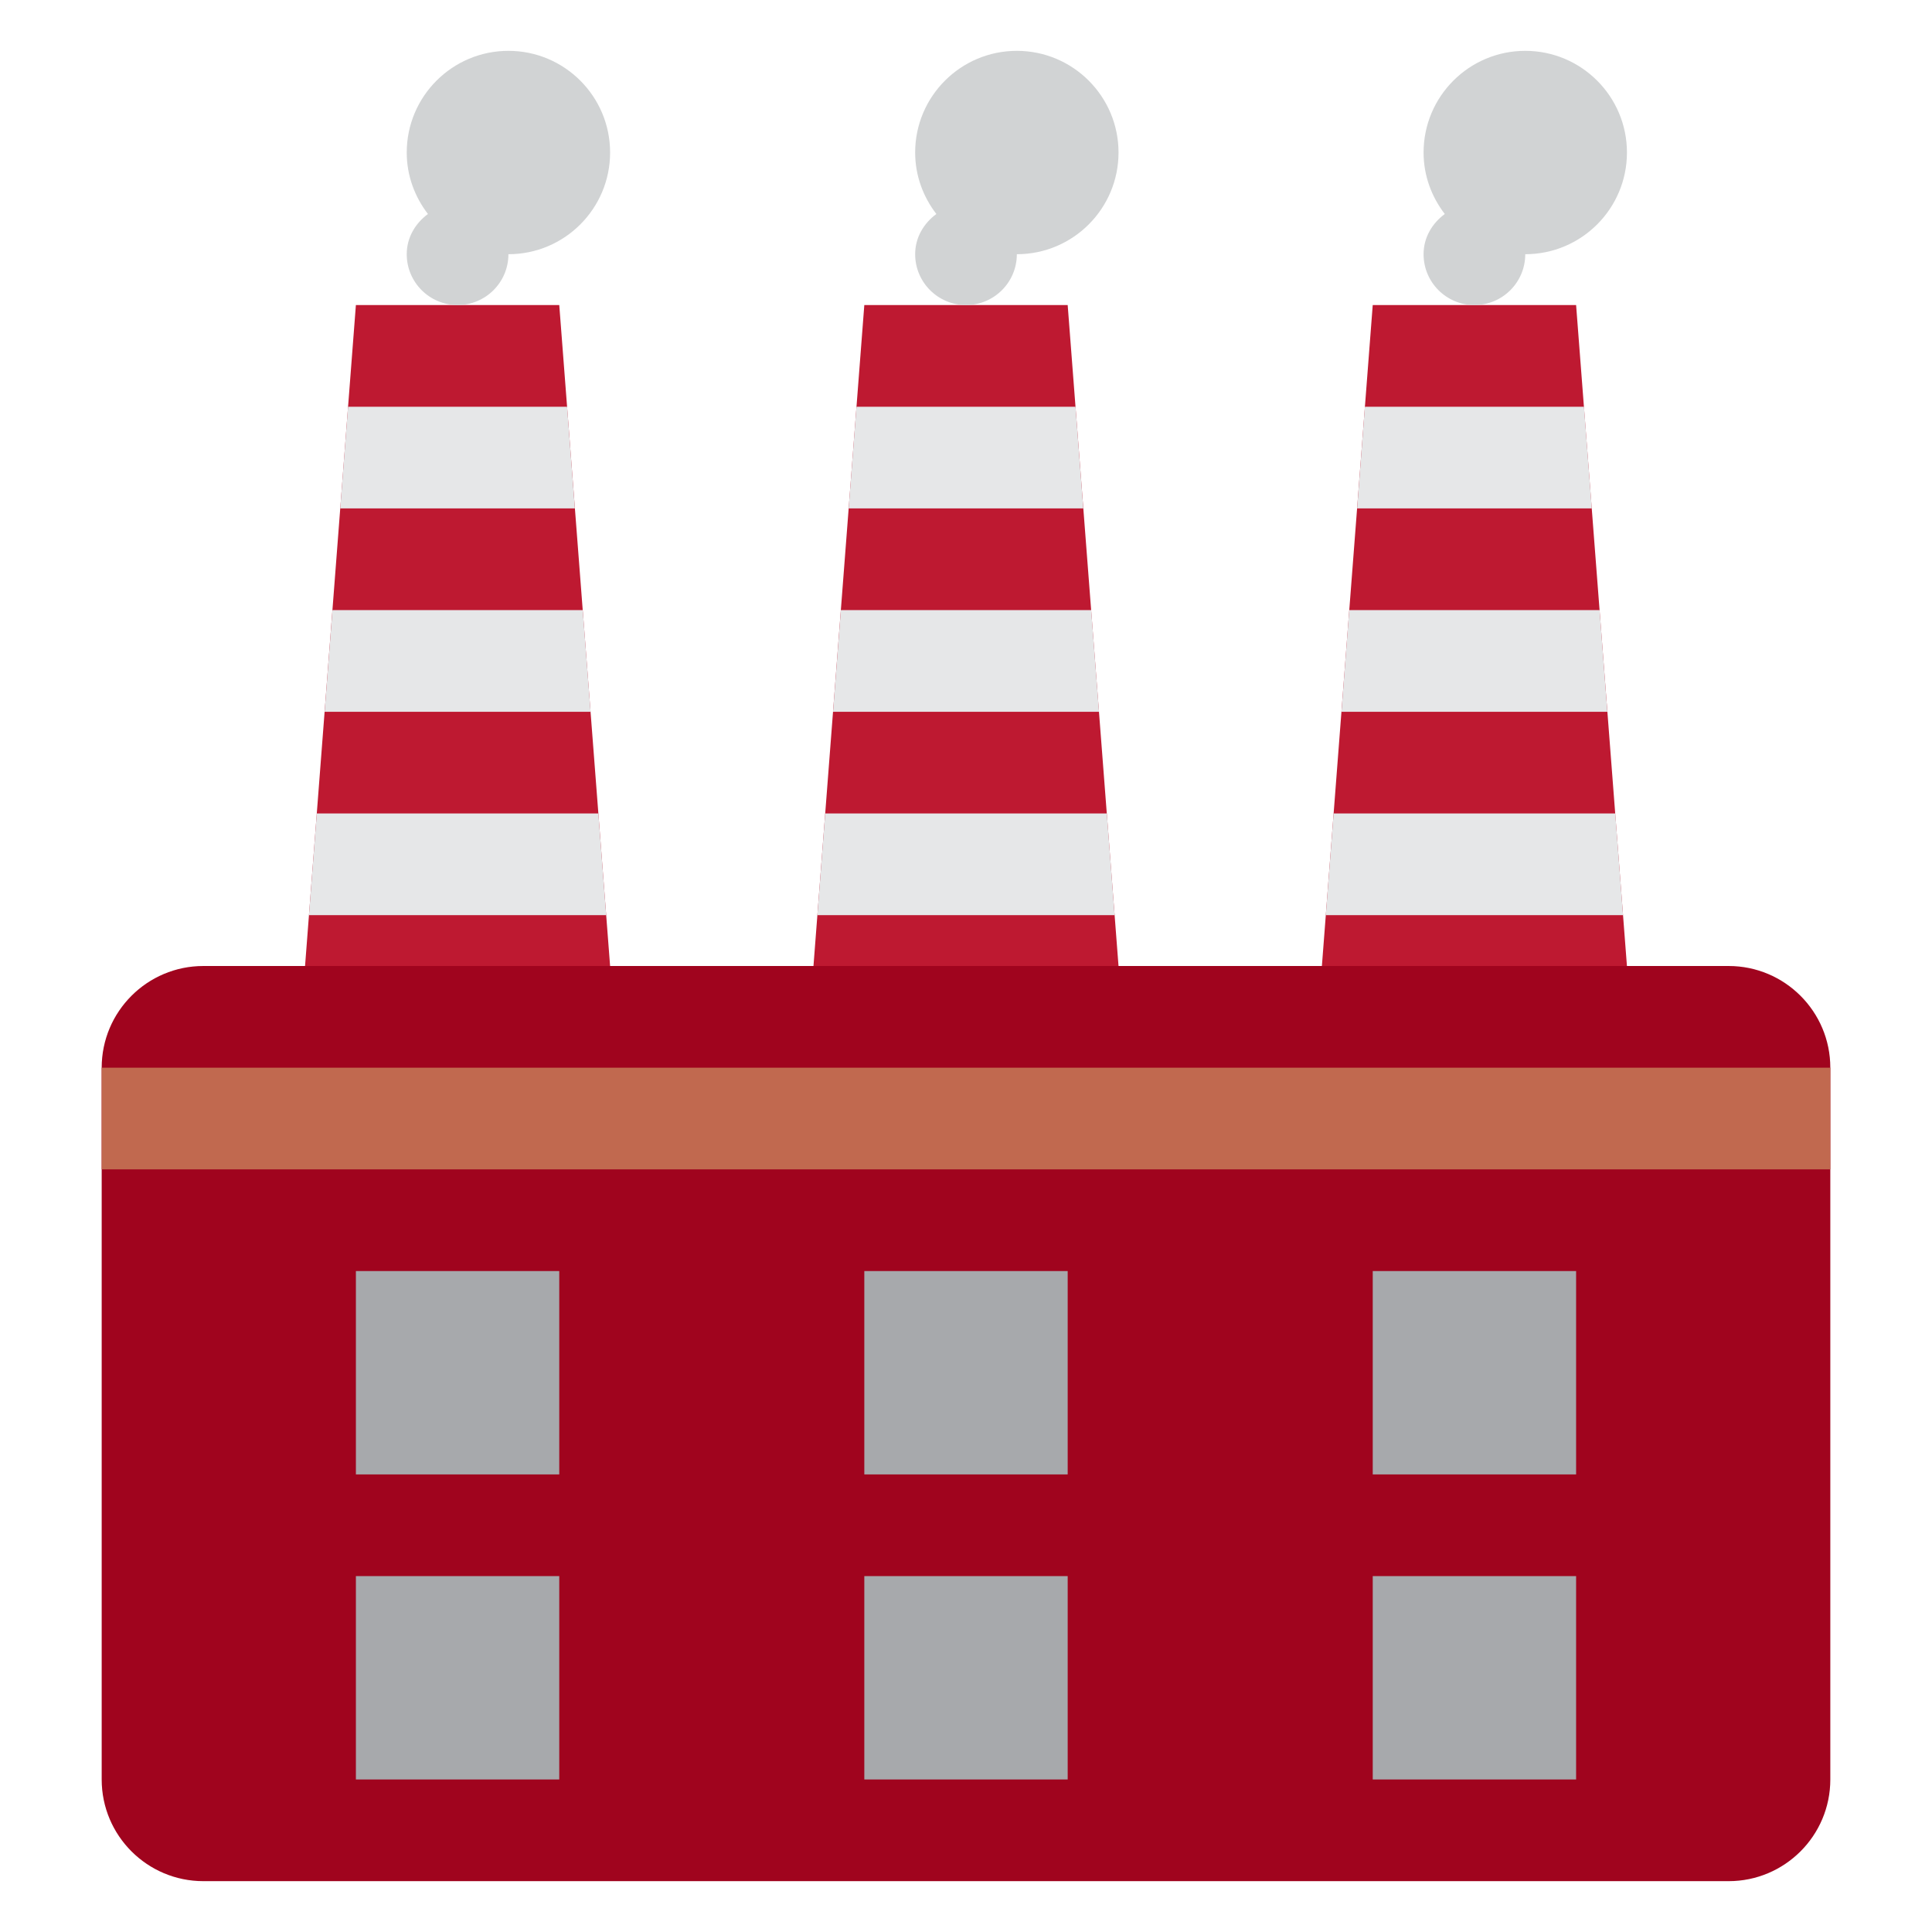
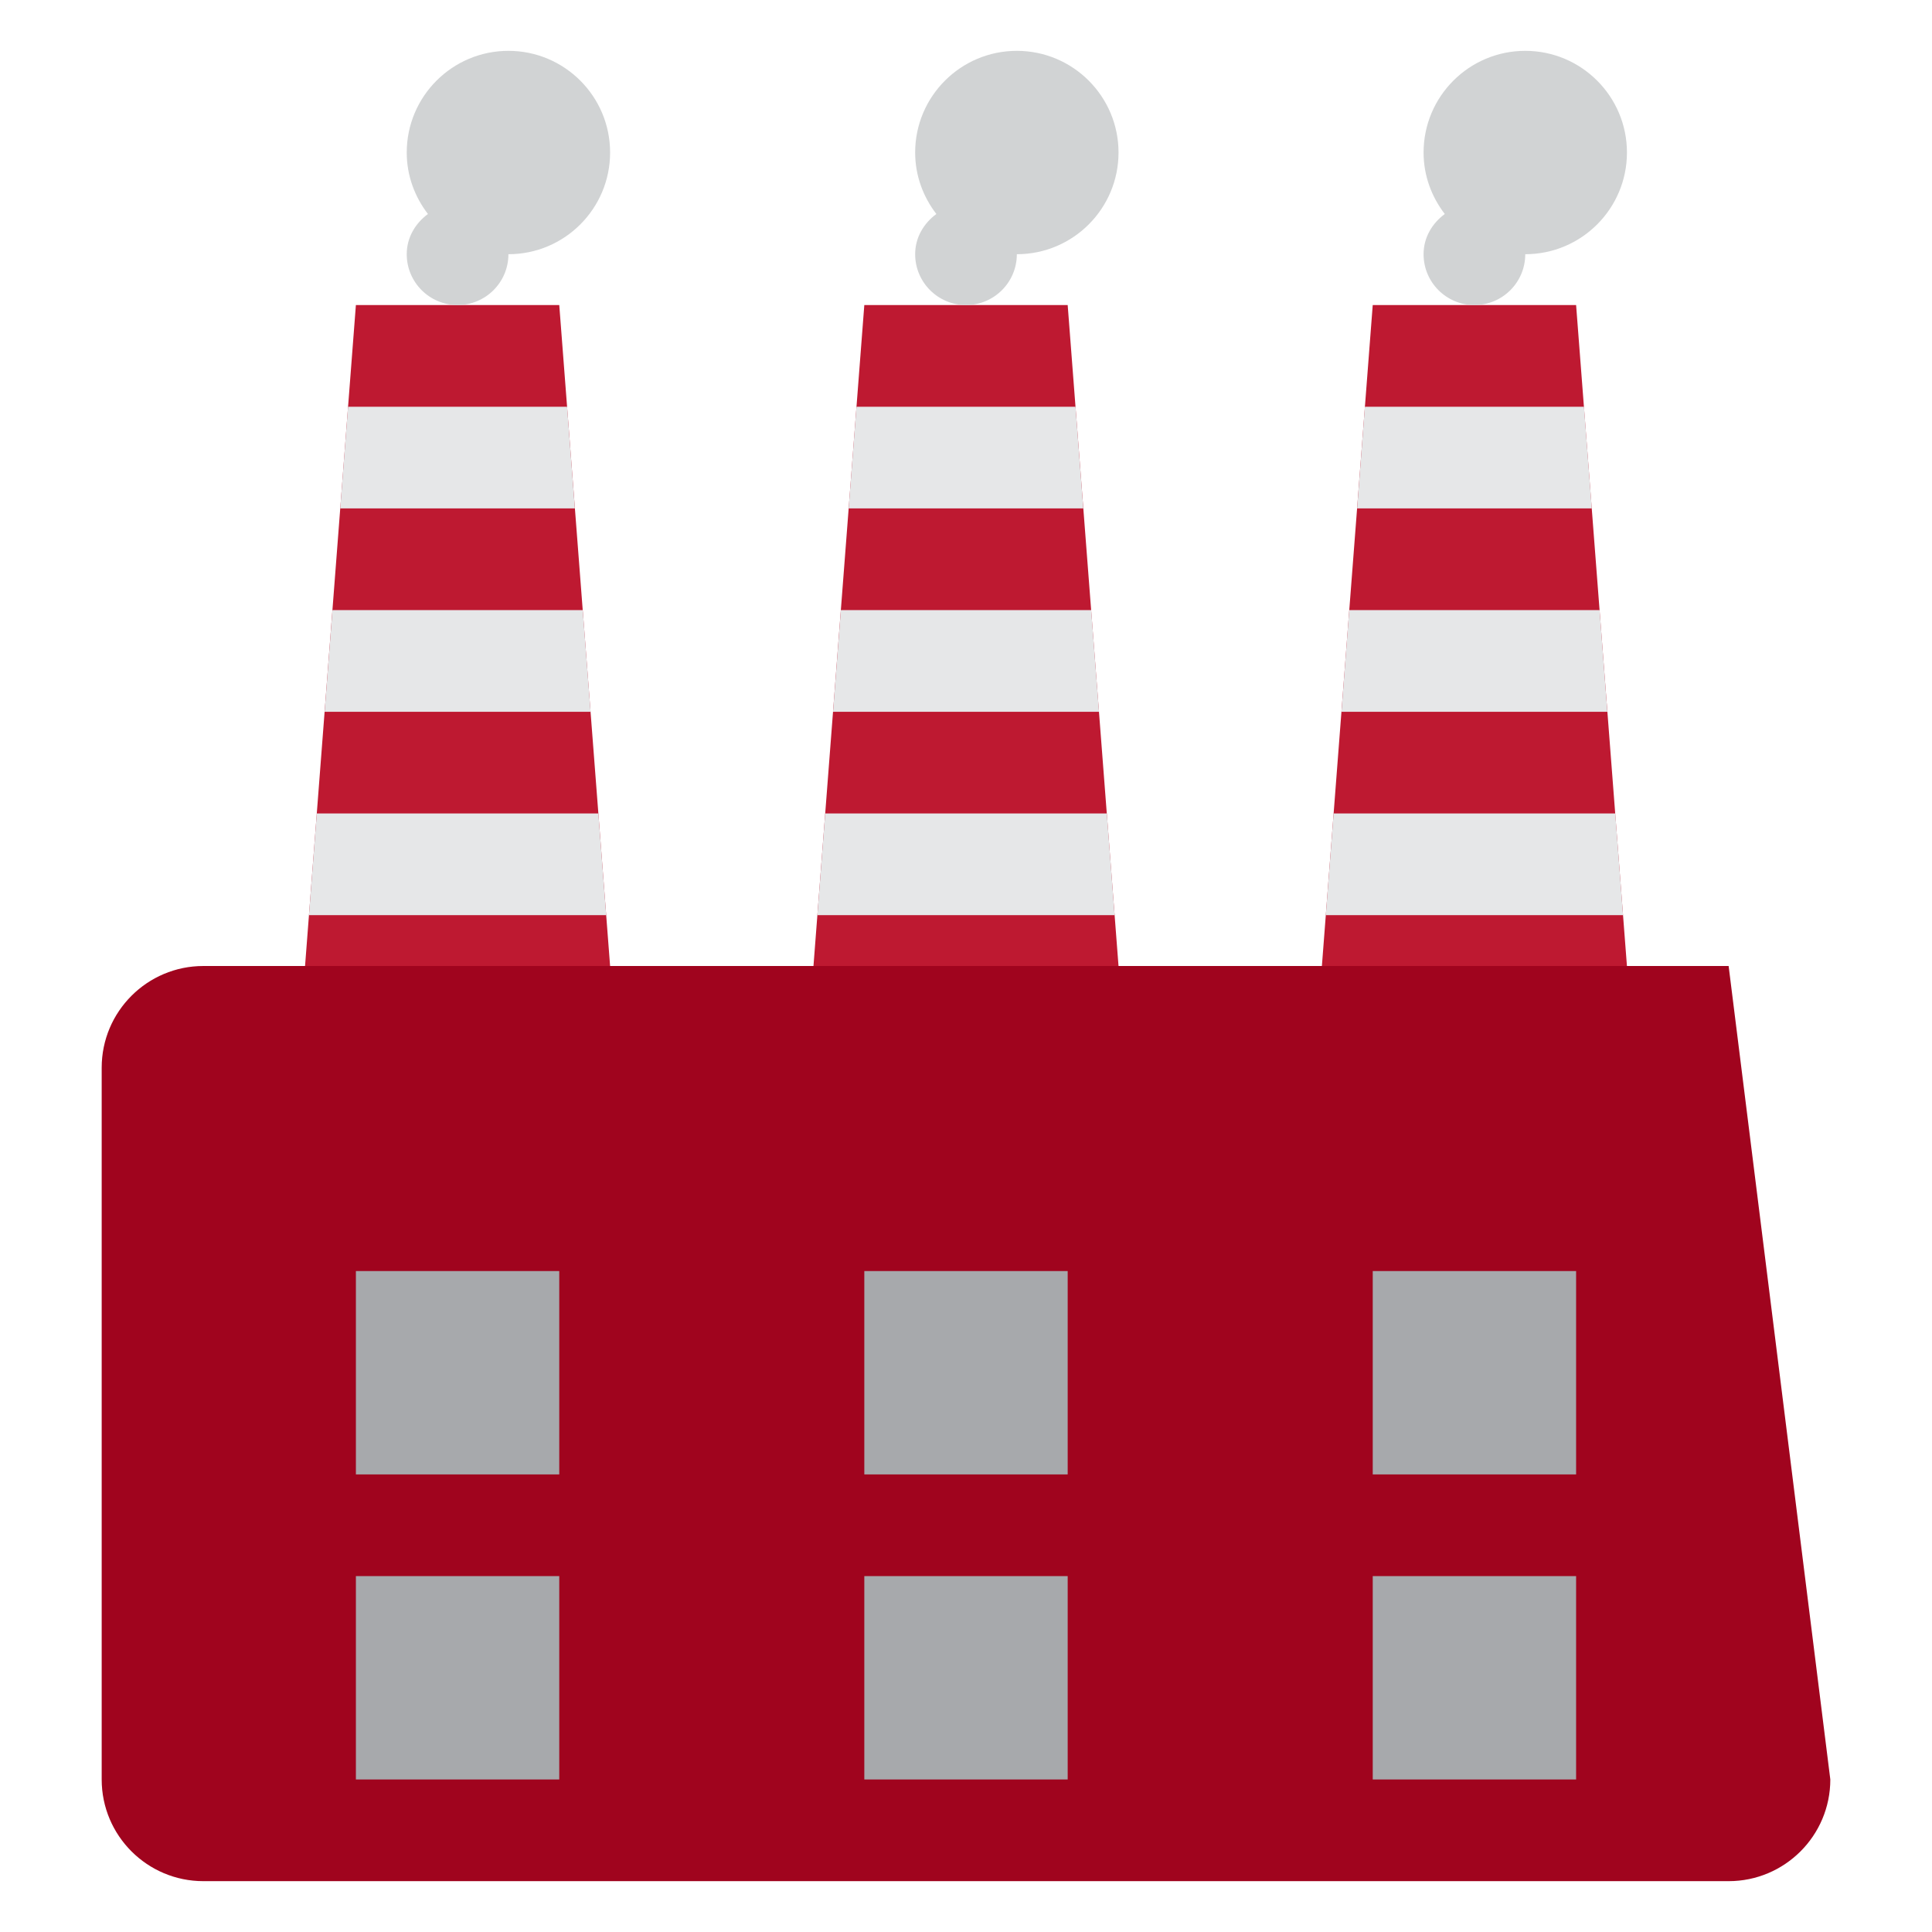
<svg xmlns="http://www.w3.org/2000/svg" viewBox="0 0 47.5 47.5" style="enable-background:new 0 0 47.5 47.5;" xml:space="preserve" version="1.1" id="svg2">
  <defs id="defs6">
    <clipPath id="clipPath64" clipPathUnits="userSpaceOnUse">
      <path id="path66" d="M 0,38 38,38 38,0 0,0 0,38 Z" />
    </clipPath>
  </defs>
  <g transform="matrix(1.25,0,0,-1.25,0,47.5)" id="g10">
    <g transform="translate(12,19)" id="g12">
      <path id="path14" style="fill:#be1931;fill-opacity:1;fill-rule:nonzero;stroke:none" d="m 0,0 -6,0 1,13 4,0 1,-13 z" />
    </g>
    <g transform="translate(22,19)" id="g16">
      <path id="path18" style="fill:#be1931;fill-opacity:1;fill-rule:nonzero;stroke:none" d="m 0,0 -6,0 1,13 4,0 1,-13 z" />
    </g>
    <g transform="translate(32,19)" id="g20">
      <path id="path22" style="fill:#be1931;fill-opacity:1;fill-rule:nonzero;stroke:none" d="m 0,0 -6,0 1,13 4,0 1,-13 z" />
    </g>
    <g transform="translate(6.539,26)" id="g24">
      <path id="path26" style="fill:#e6e7e8;fill-opacity:1;fill-rule:nonzero;stroke:none" d="M 0,0 -0.154,-2 5.077,-2 4.923,0 0,0 Z" />
    </g>
    <g transform="translate(6.846,30)" id="g28">
      <path id="path30" style="fill:#e6e7e8;fill-opacity:1;fill-rule:nonzero;stroke:none" d="M 0,0 -0.154,-2 4.461,-2 4.308,0 0,0 Z" />
    </g>
    <g transform="translate(11.923,20)" id="g32">
      <path id="path34" style="fill:#e6e7e8;fill-opacity:1;fill-rule:nonzero;stroke:none" d="M 0,0 -0.154,2 -5.692,2 -5.846,0 0,0 Z" />
    </g>
    <g transform="translate(16.539,26)" id="g36">
      <path id="path38" style="fill:#e6e7e8;fill-opacity:1;fill-rule:nonzero;stroke:none" d="M 0,0 -0.154,-2 5.077,-2 4.923,0 0,0 Z" />
    </g>
    <g transform="translate(16.846,30)" id="g40">
      <path id="path42" style="fill:#e6e7e8;fill-opacity:1;fill-rule:nonzero;stroke:none" d="M 0,0 -0.154,-2 4.461,-2 4.308,0 0,0 Z" />
    </g>
    <g transform="translate(21.923,20)" id="g44">
      <path id="path46" style="fill:#e6e7e8;fill-opacity:1;fill-rule:nonzero;stroke:none" d="M 0,0 -0.153,2 -5.692,2 -5.846,0 0,0 Z" />
    </g>
    <g transform="translate(26.538,26)" id="g48">
      <path id="path50" style="fill:#e6e7e8;fill-opacity:1;fill-rule:nonzero;stroke:none" d="M 0,0 -0.153,-2 5.077,-2 4.924,0 0,0 Z" />
    </g>
    <g transform="translate(31.923,20)" id="g52">
      <path id="path54" style="fill:#e6e7e8;fill-opacity:1;fill-rule:nonzero;stroke:none" d="M 0,0 -0.153,2 -5.692,2 -5.846,0 0,0 Z" />
    </g>
    <g transform="translate(26.846,30)" id="g56">
      <path id="path58" style="fill:#e6e7e8;fill-opacity:1;fill-rule:nonzero;stroke:none" d="M 0,0 -0.153,-2 4.462,-2 4.309,0 0,0 Z" />
    </g>
    <g id="g60">
      <g clip-path="url(#clipPath64)" id="g62">
        <g transform="translate(36,3)" id="g68">
-           <path id="path70" style="fill:#a0041e;fill-opacity:1;fill-rule:nonzero;stroke:none" d="m 0,0 c 0,-1.104 -0.896,-2 -2,-2 l -30,0 c -1.104,0 -2,0.896 -2,2 l 0,14 c 0,1.104 0.896,2 2,2 l 30,0 c 1.104,0 2,-0.896 2,-2 L 0,0 Z" />
+           <path id="path70" style="fill:#a0041e;fill-opacity:1;fill-rule:nonzero;stroke:none" d="m 0,0 c 0,-1.104 -0.896,-2 -2,-2 l -30,0 c -1.104,0 -2,0.896 -2,2 l 0,14 c 0,1.104 0.896,2 2,2 l 30,0 L 0,0 Z" />
        </g>
-         <path id="path72" style="fill:#c1694f;fill-opacity:1;fill-rule:nonzero;stroke:none" d="m 36,15 -34,0 0,2 34,0 0,-2 z" />
        <path id="path74" style="fill:#a7a9ac;fill-opacity:1;fill-rule:nonzero;stroke:none" d="m 11,9 -4,0 0,4 4,0 0,-4 z" />
        <path id="path76" style="fill:#a7a9ac;fill-opacity:1;fill-rule:nonzero;stroke:none" d="m 21,9 -4,0 0,4 4,0 0,-4 z" />
        <path id="path78" style="fill:#a7a9ac;fill-opacity:1;fill-rule:nonzero;stroke:none" d="m 31,9 -4,0 0,4 4,0 0,-4 z" />
        <path id="path80" style="fill:#a7a9ac;fill-opacity:1;fill-rule:nonzero;stroke:none" d="M 11,3 7,3 7,7 11,7 11,3 Z" />
        <path id="path82" style="fill:#a7a9ac;fill-opacity:1;fill-rule:nonzero;stroke:none" d="m 21,3 -4,0 0,4 4,0 0,-4 z" />
        <path id="path84" style="fill:#a7a9ac;fill-opacity:1;fill-rule:nonzero;stroke:none" d="m 31,3 -4,0 0,4 4,0 0,-4 z" />
        <g transform="translate(10,37)" id="g86">
          <path id="path88" style="fill:#d1d3d4;fill-opacity:1;fill-rule:nonzero;stroke:none" d="m 0,0 c -1.104,0 -2,-0.896 -2,-2 0,-0.457 0.159,-0.873 0.417,-1.209 C -1.83,-3.392 -2,-3.67 -2,-4 c 0,-0.552 0.448,-1 1,-1 0.552,0 1,0.448 1,1 1.104,0 2,0.896 2,2 0,1.104 -0.896,2 -2,2" />
        </g>
        <g transform="translate(20,37)" id="g90">
          <path id="path92" style="fill:#d1d3d4;fill-opacity:1;fill-rule:nonzero;stroke:none" d="m 0,0 c -1.104,0 -2,-0.896 -2,-2 0,-0.457 0.159,-0.873 0.417,-1.209 C -1.83,-3.392 -2,-3.67 -2,-4 c 0,-0.552 0.448,-1 1,-1 0.552,0 1,0.448 1,1 1.104,0 2,0.896 2,2 0,1.104 -0.896,2 -2,2" />
        </g>
        <g transform="translate(30,37)" id="g94">
          <path id="path96" style="fill:#d1d3d4;fill-opacity:1;fill-rule:nonzero;stroke:none" d="m 0,0 c -1.104,0 -2,-0.896 -2,-2 0,-0.457 0.159,-0.873 0.417,-1.209 C -1.83,-3.392 -2,-3.67 -2,-4 c 0,-0.552 0.447,-1 1,-1 0.553,0 1,0.448 1,1 1.104,0 2,0.896 2,2 0,1.104 -0.896,2 -2,2" />
        </g>
      </g>
    </g>
  </g>
</svg>